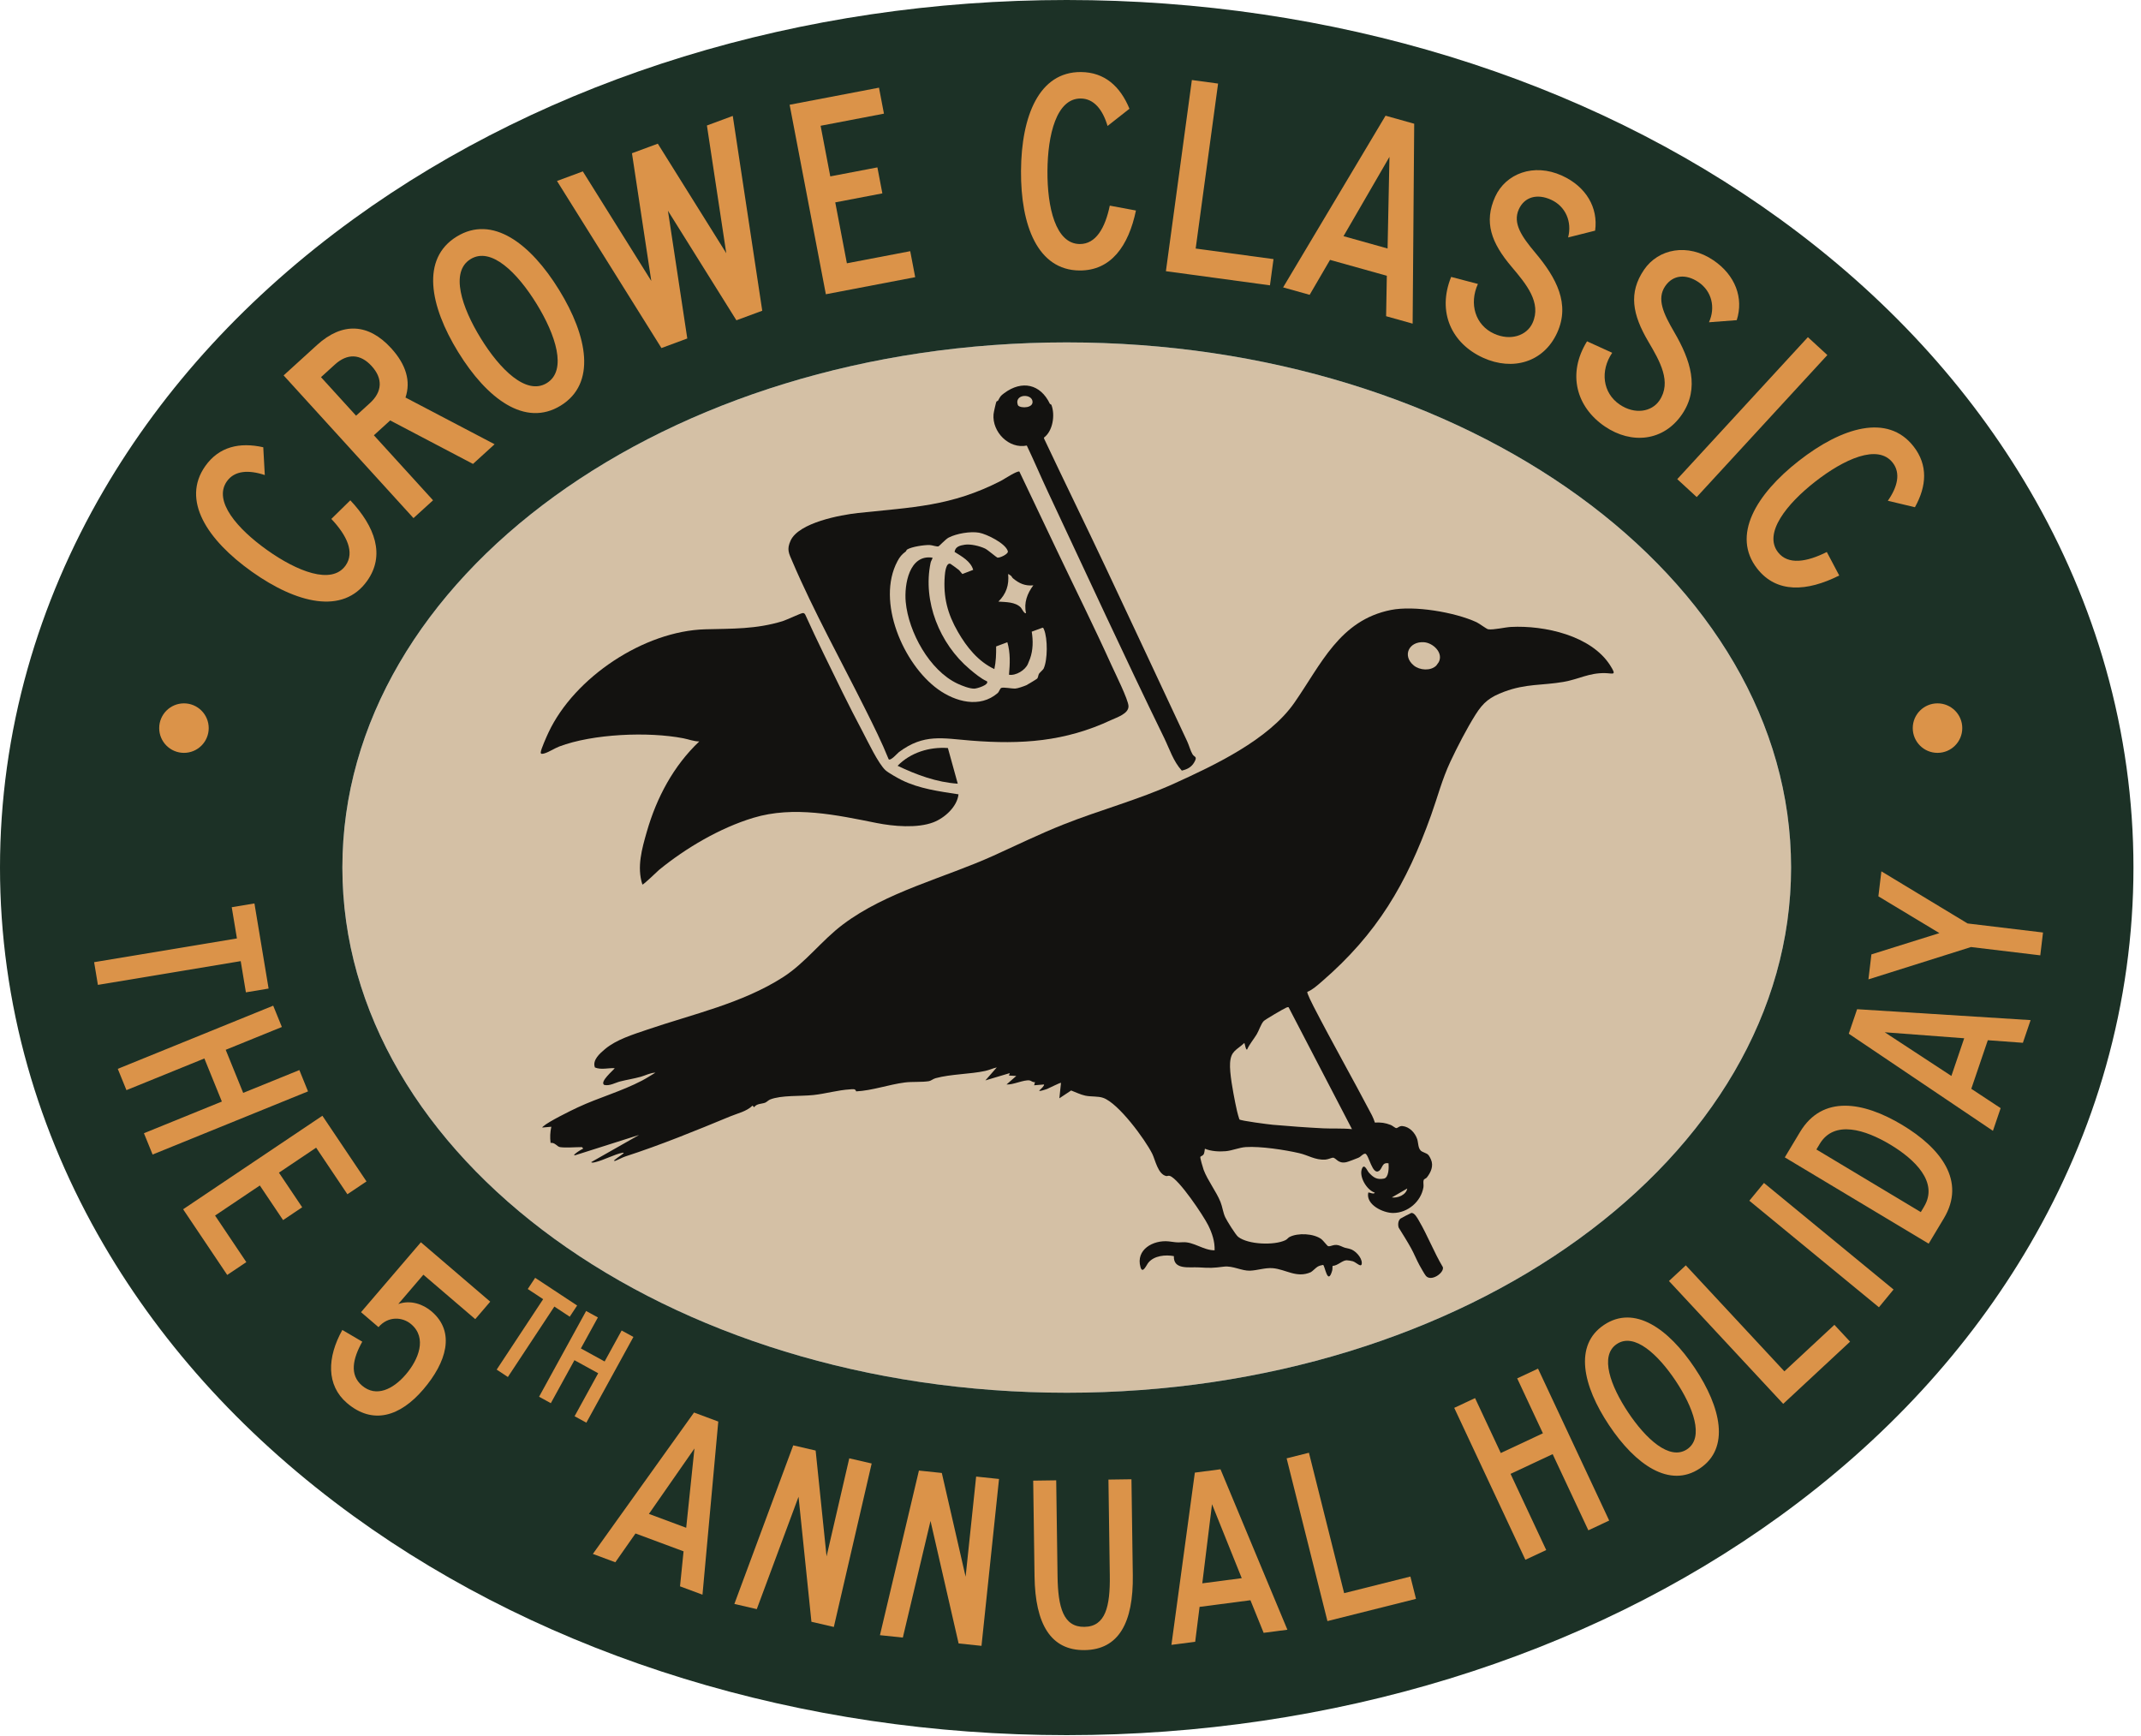
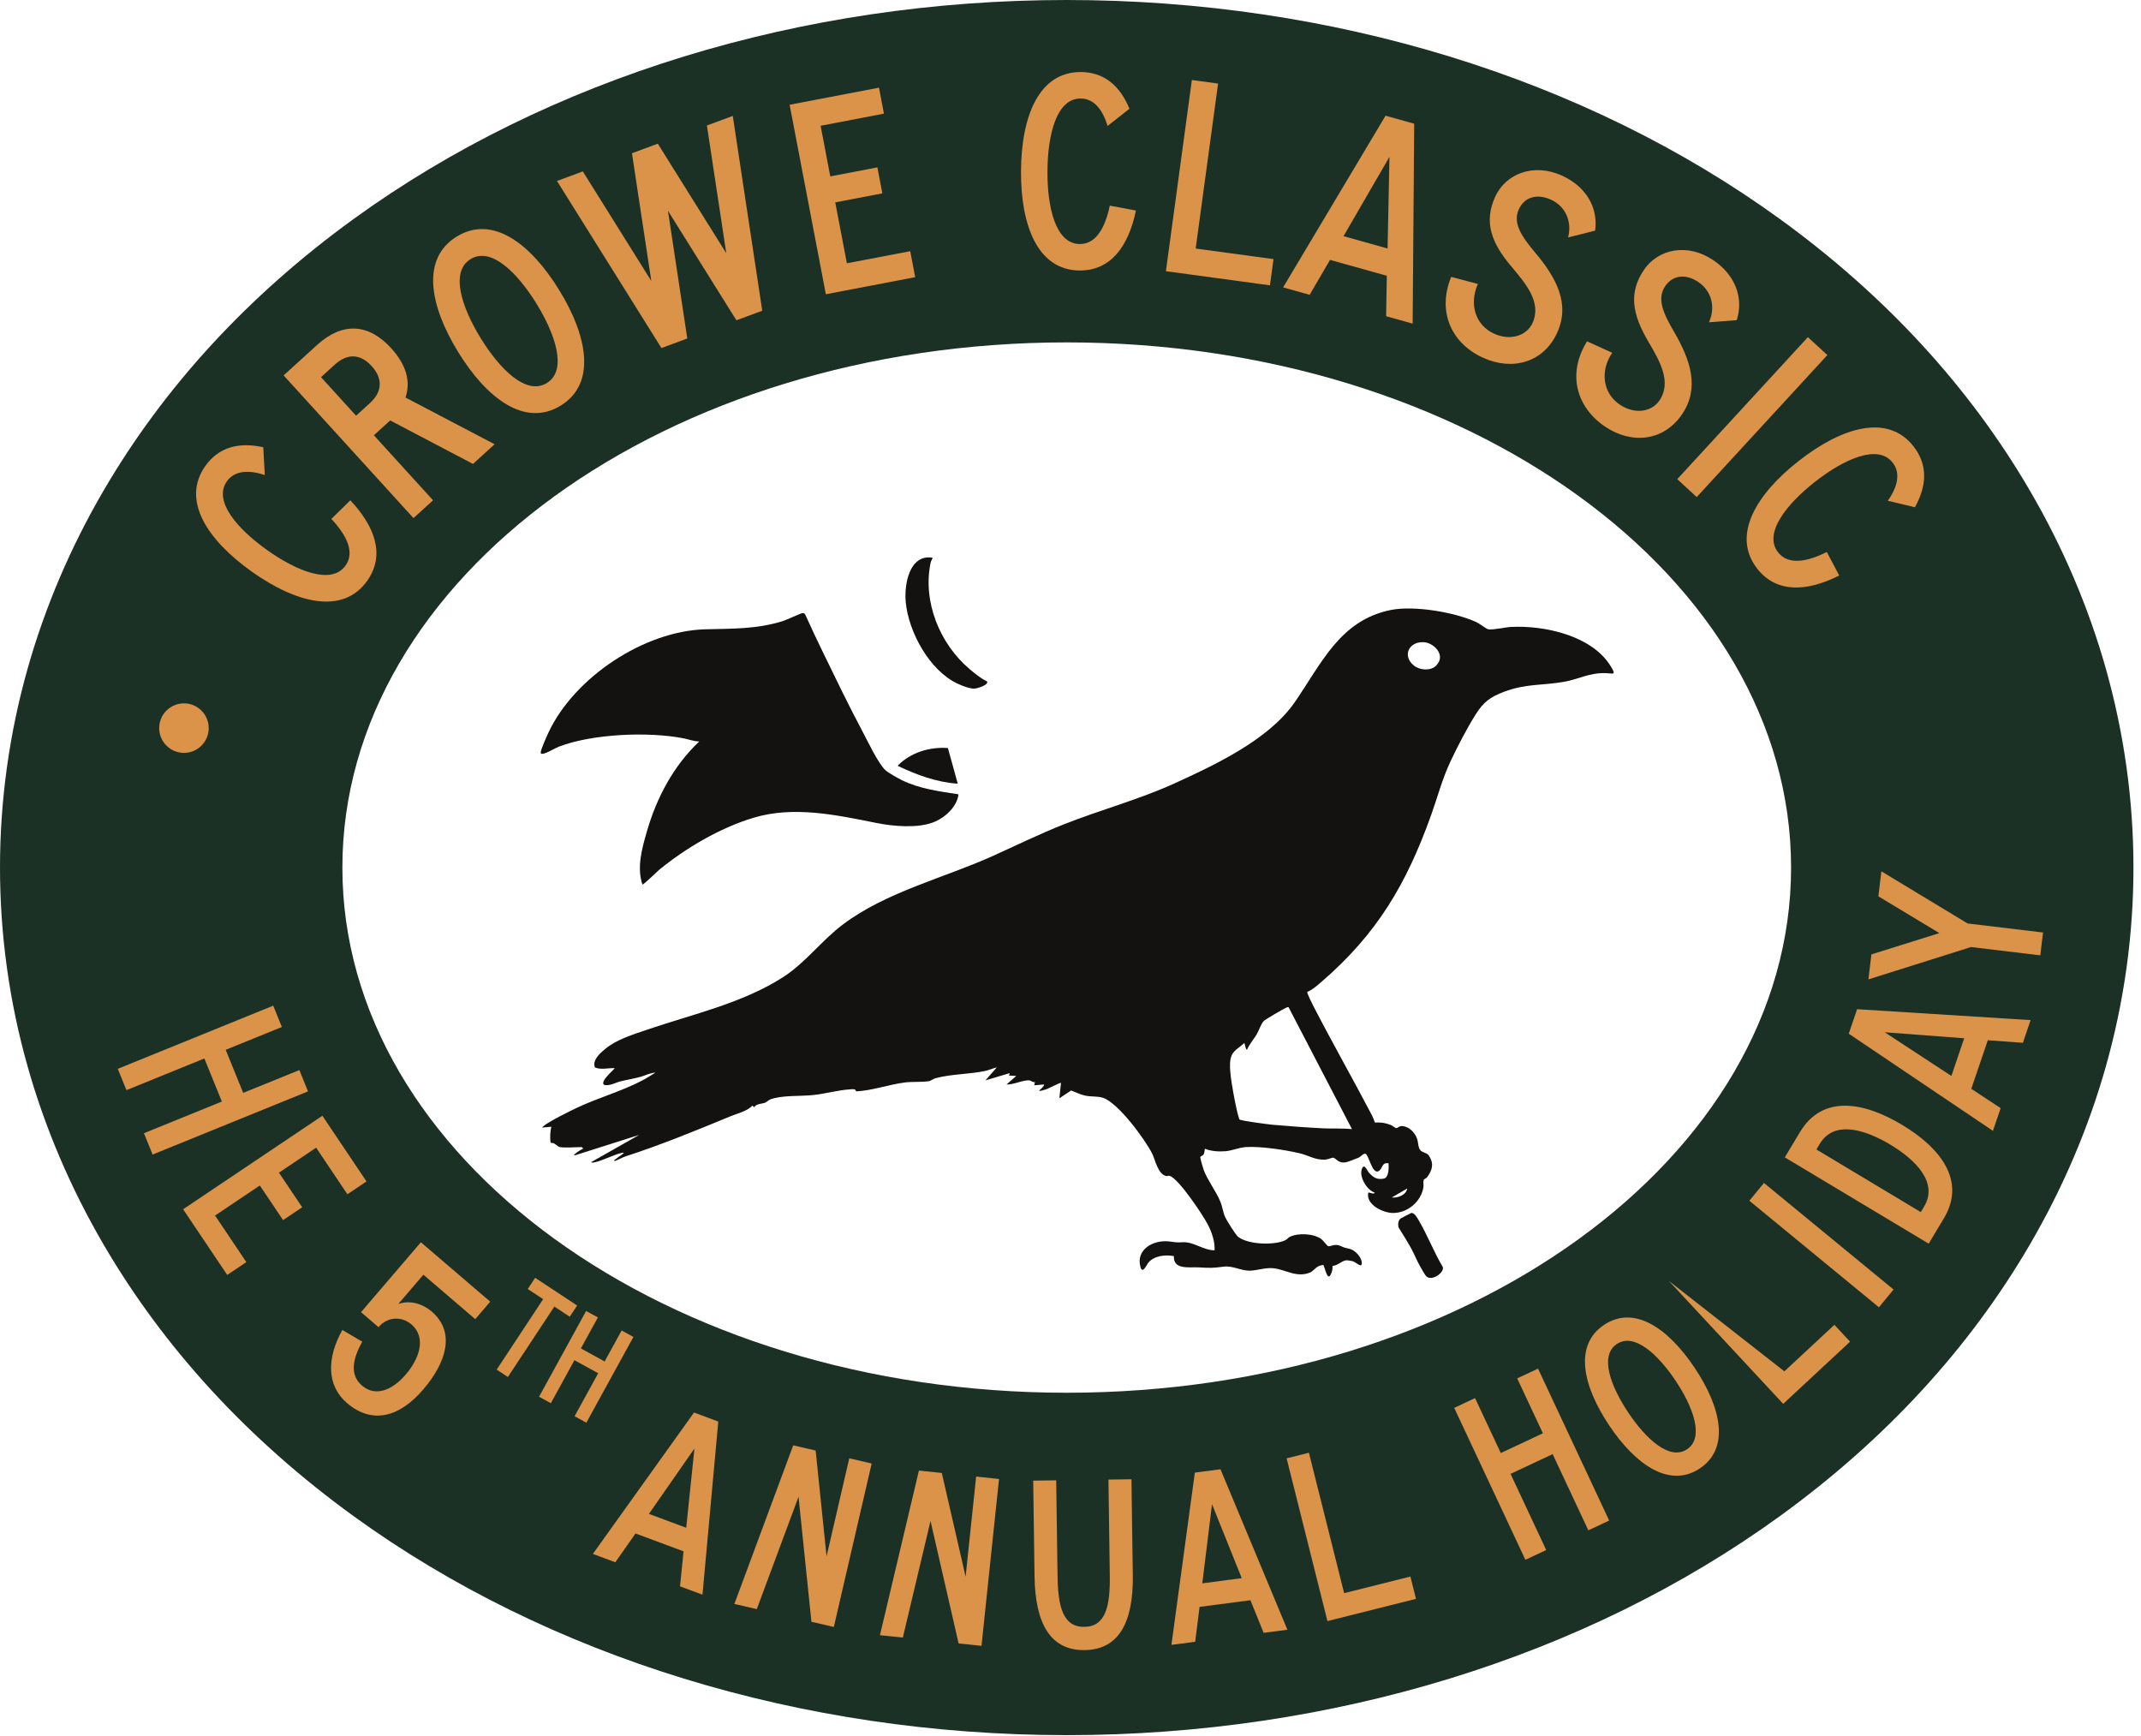
<svg xmlns="http://www.w3.org/2000/svg" width="264" height="214" viewBox="0 0 264 214" fill="none">
  <g clip-path="url(#clip0_2756_188)">
-     <path d="M131.535 171.727C180.864 171.727 220.852 142.735 220.852 106.973C220.852 71.21 180.864 42.218 131.535 42.218C82.207 42.218 42.218 71.21 42.218 106.973C42.218 142.735 82.207 171.727 131.535 171.727Z" fill="#D4C0A5" />
    <path d="M69.035 141.433C68.7 141.383 68.415 140.836 67.891 140.922C67.807 140.207 67.834 139.607 67.982 138.928L66.88 139.027C66.838 138.995 66.941 138.921 66.986 138.881C67.625 138.303 70.35 136.956 71.256 136.536C73.861 135.322 76.611 134.575 79.178 133.232C79.733 132.943 80.276 132.584 80.814 132.261C80.23 132.261 79.584 132.605 79.014 132.766C78.184 132.998 77.314 133.131 76.483 133.34C75.87 133.494 75.168 133.935 74.496 133.771C73.926 133.378 75.579 132.016 75.805 131.71C74.978 131.66 74.15 131.943 73.358 131.622C73.006 130.72 73.975 129.88 74.602 129.355C76.012 128.168 78.087 127.545 79.818 126.954C85.424 125.042 91.557 123.706 96.583 120.468C99.331 118.697 101.311 115.963 103.935 113.989C109.309 109.947 116.415 108.262 122.511 105.503C125.352 104.218 128.183 102.831 131.105 101.67C135.639 99.869 140.374 98.615 144.787 96.61C149.74 94.362 156.421 91.215 159.596 86.661C162.905 81.916 165.173 76.48 171.499 75.212C174.372 74.635 179.379 75.482 182.066 76.717C182.381 76.86 183.305 77.561 183.504 77.591C184.158 77.69 185.572 77.34 186.318 77.302C190.421 77.091 196.226 78.353 198.563 82.068C199.369 83.349 198.924 83.02 197.936 82.997C195.937 82.948 194.668 83.755 192.796 84.078C190.151 84.534 188.186 84.28 185.486 85.287C183.727 85.944 182.915 86.569 181.927 88.141C180.861 89.84 179.71 92.063 178.853 93.889C177.808 96.116 177.279 98.24 176.462 100.517C173.428 108.984 169.823 115.121 162.99 121.025C162.468 121.475 161.827 122.057 161.204 122.298C161.117 122.42 161.835 123.828 161.964 124.079C164.29 128.592 166.815 133.023 169.171 137.522C169.312 137.794 169.437 138.119 169.532 138.412C170.289 138.381 170.792 138.438 171.491 138.71C171.693 138.788 172.035 139.094 172.172 139.096C172.367 139.096 172.542 138.805 172.947 138.847C173.808 138.938 174.49 139.677 174.752 140.46C174.908 140.931 174.828 141.703 175.337 141.98C175.961 142.318 176.082 142.138 176.449 142.972C176.795 143.755 176.436 144.562 175.932 145.195C175.833 145.319 175.6 145.353 175.546 145.511C175.467 145.737 175.565 146.113 175.52 146.387C175.229 148.154 173.589 149.56 171.771 149.562C170.56 149.562 168.396 148.553 168.715 147.05C168.789 146.97 169.447 147.333 169.515 147.05C168.516 146.734 167.507 145.022 167.963 144.044C168.244 143.445 168.601 144.367 168.761 144.547C169.31 145.163 169.762 145.499 170.648 145.321C171.258 145.199 171.26 143.952 171.218 143.441C170.397 143.282 170.486 144.038 170.074 144.35C169.211 145.001 168.814 142.385 168.349 142.246C167.997 142.273 167.853 142.605 167.48 142.761C167.212 142.873 166.245 143.249 166.013 143.297C164.968 143.523 164.765 142.755 164.354 142.744C164.216 142.74 163.75 142.964 163.414 142.983C162.165 143.052 161.318 142.442 160.199 142.185C158.392 141.769 155.443 141.323 153.626 141.435C152.809 141.486 151.941 141.874 151.129 141.944C150.316 142.014 149.355 141.963 148.57 141.64C148.534 141.843 148.517 142.17 148.414 142.339C148.311 142.508 148.068 142.55 148.013 142.639C147.954 142.738 148.334 144.019 148.418 144.245C148.923 145.575 149.955 146.879 150.489 148.188C150.738 148.796 150.808 149.52 151.084 150.098C151.293 150.533 152.357 152.26 152.682 152.511C153.913 153.459 157.1 153.581 158.492 152.919C158.73 152.805 158.836 152.61 159 152.526C160.045 151.988 161.983 152.083 162.937 152.786C163.136 152.931 163.661 153.628 163.771 153.655C164.117 153.742 164.527 153.29 165.297 153.628C165.903 153.894 165.783 153.835 166.437 153.991C167.091 154.147 167.921 155.027 167.919 155.726C167.917 156.425 167.241 155.646 166.817 155.517C166.665 155.471 166.209 155.391 166.059 155.393C165.508 155.399 164.964 156.058 164.32 156.087C164.286 156.283 164.32 156.484 164.263 156.68C163.703 158.61 163.368 156.003 163.142 155.965C162.912 156.001 162.667 156.072 162.466 156.186C162.266 156.3 161.789 156.794 161.622 156.866C159.881 157.637 158.525 156.497 156.932 156.368C155.999 156.292 155.059 156.642 154.128 156.676C153.123 156.714 151.998 156.045 150.93 156.178C149.524 156.355 149.254 156.355 147.815 156.271C146.641 156.201 144.676 156.613 144.745 154.88C143.707 154.688 142.332 154.816 141.611 155.676C141.361 155.971 140.891 157.145 140.631 156.237C140.019 154.088 142.181 152.868 144.106 153.064C144.929 153.149 144.963 153.229 145.82 153.17C147.175 153.077 148.382 154.177 149.769 154.164C149.809 153.081 149.459 152.047 148.986 151.088C148.401 149.906 145.362 145.362 144.249 144.992C144.055 144.927 143.933 145.034 143.821 145.011C142.772 144.802 142.449 142.997 142.081 142.263C141.188 140.481 137.931 136.048 136.04 135.371C135.392 135.138 134.545 135.25 133.813 135.092C133.213 134.963 132.648 134.67 132.078 134.459L130.627 135.421L130.828 133.517C130.76 133.452 129.344 134.182 129.122 134.267C129.044 134.296 127.824 134.723 128.232 134.381C128.327 134.3 128.844 133.825 128.721 133.718L127.52 133.817L127.622 133.418C127.356 133.494 127.155 133.249 126.961 133.218C126.254 133.106 124.909 133.783 124.113 133.718L125.314 132.667L124.413 132.616L124.512 132.316L121.506 133.215L122.91 131.613C122.427 131.721 121.975 131.94 121.489 132.046C119.625 132.455 117.282 132.422 115.37 132.941C115.043 133.03 114.802 133.268 114.536 133.31C113.643 133.452 112.476 133.353 111.568 133.471C109.575 133.73 107.568 134.467 105.569 134.568C105.465 134.205 105.151 134.3 104.819 134.319C103.304 134.408 101.814 134.856 100.308 135.018C98.7 135.191 96.338 135.018 94.953 135.573C94.763 135.649 94.531 135.892 94.339 135.966C93.915 136.126 93.311 136.055 92.99 136.523L92.791 136.325C92.046 137.053 90.955 137.27 90.018 137.661C85.796 139.409 81.466 141.18 77.107 142.592C76.73 142.715 76.248 142.997 75.851 143.139C75.547 143.154 75.782 143.031 75.87 142.957C76.2 142.685 76.58 142.465 76.905 142.189C76.919 142.113 76.812 142.128 76.755 142.138C75.835 142.299 74.435 143.054 73.403 143.297C73.266 143.329 73.002 143.409 72.898 143.293L78.811 139.937L70.939 142.438C70.656 142.47 70.861 142.313 70.946 142.244C71.201 142.028 71.592 141.781 71.896 141.638C71.923 141.598 71.763 141.44 71.746 141.44C70.971 141.44 69.745 141.547 69.04 141.44L69.035 141.433ZM177.397 81.661C178.024 80.508 176.715 79.265 175.584 79.187C173.747 79.06 172.869 80.839 174.323 82.049C175.052 82.655 176.405 82.756 177.103 82.068C177.122 82.049 177.382 81.684 177.395 81.661H177.397ZM158.89 124.193C158.774 124.17 158.696 124.206 158.595 124.248C158.295 124.369 156.003 125.711 155.83 125.893C155.475 126.268 155.243 127.066 154.962 127.531C154.582 128.162 154.08 128.728 153.778 129.405C153.605 129.526 153.508 128.666 153.43 128.603C152.467 129.5 151.777 129.564 151.677 131.06C151.593 132.297 152.055 134.655 152.307 135.941C152.444 136.639 152.6 137.351 152.826 138.026C152.971 138.195 156.457 138.645 156.955 138.687C158.99 138.866 161.101 139.02 163.152 139.124C164.335 139.183 165.531 139.099 166.709 139.225L158.89 124.191V124.193ZM171.621 147.646C172.348 147.753 173.395 147.331 173.523 146.544L171.621 147.646Z" fill="#131210" />
-     <path d="M125.702 58.154L130.437 68.102C132.645 72.74 134.942 77.346 137.059 82.028C137.496 82.997 139.119 86.243 139.151 87.06C139.187 88.002 137.728 88.447 136.977 88.798C131.298 91.449 125.954 91.808 119.75 91.318C116.205 91.037 113.94 90.438 110.858 92.724C110.662 92.87 109.833 93.847 109.579 93.621C108.745 91.544 107.73 89.511 106.727 87.502C103.755 81.545 100.329 75.372 97.714 69.253C97.275 68.227 96.977 67.758 97.492 66.646C98.512 64.442 103.629 63.488 105.822 63.251C112.482 62.534 117.242 62.458 123.414 59.294C123.784 59.103 125.453 57.991 125.705 58.151L125.702 58.154ZM117.704 68.054C117.803 67.382 118.386 67.258 118.958 67.165C119.674 67.049 120.822 67.328 121.476 67.644C121.801 67.802 122.872 68.723 122.981 68.752C123.245 68.824 124.375 68.318 124.273 67.963C124.001 67 121.677 65.854 120.731 65.683C119.665 65.491 117.947 65.784 116.972 66.287C116.602 66.477 115.802 67.349 115.72 67.368C115.477 67.425 114.928 67.207 114.622 67.201C113.943 67.188 112.431 67.404 111.853 67.758C111.77 67.809 111.749 67.952 111.678 68.007C111.213 68.347 110.951 68.655 110.662 69.198C108.021 74.159 111.388 81.903 115.659 84.987C117.797 86.531 120.814 87.36 123.017 85.46C123.216 85.289 123.298 84.876 123.478 84.817C123.792 84.713 124.784 84.918 125.162 84.905C125.468 84.895 126.251 84.62 126.557 84.487C126.686 84.43 127.843 83.729 127.894 83.67C128.022 83.52 128.014 83.233 128.119 83.069C128.191 82.957 128.626 82.566 128.681 82.452C129.192 81.38 129.196 78.72 128.734 77.625C128.696 77.536 128.67 77.418 128.565 77.392L127.22 77.886C127.397 78.99 127.393 80.135 127.011 81.213C126.967 81.338 126.817 81.707 126.745 81.87C126.414 82.636 125.265 83.335 124.415 83.197C124.537 81.844 124.601 80.512 124.214 79.189L122.829 79.706C122.84 80.652 122.813 81.568 122.612 82.497C120.615 81.561 119.199 79.788 118.122 77.918C116.834 75.683 116.298 73.635 116.495 71.017C116.524 70.616 116.655 69.327 117.198 69.521C117.259 69.542 118.107 70.177 118.236 70.279C118.331 70.355 118.635 70.77 118.669 70.777L120.001 70.264C119.701 69.213 118.599 68.609 117.708 68.052L117.704 68.054ZM124.677 71.007C124.628 70.963 124.324 70.754 124.311 70.77C124.444 72.13 124.077 73.23 123.108 74.177C124.02 74.245 125.2 74.207 125.88 74.914C125.966 75.005 126.334 75.765 126.515 75.581C126.226 74.34 126.671 73.156 127.416 72.174C126.393 72.271 125.679 71.942 124.915 71.313C124.793 71.212 124.757 71.079 124.674 71.005L124.677 71.007Z" fill="#131210" />
    <path d="M109.212 94.991C109.559 95.301 110.724 95.956 111.18 96.182C113.358 97.258 115.813 97.575 118.19 97.942C118.023 99.468 116.489 100.857 115.093 101.391C113.101 102.153 110.15 101.887 108.106 101.48C103.169 100.494 97.883 99.329 92.889 100.838C88.772 102.084 84.582 104.551 81.266 107.258C81.032 107.45 79.32 109.143 79.21 109.06C78.509 106.918 79.155 104.64 79.759 102.544C80.966 98.343 83.052 94.423 86.225 91.421C85.541 91.415 84.914 91.158 84.259 91.031C79.945 90.193 73.101 90.476 68.957 92.046C68.413 92.253 67.581 92.785 67.106 92.901C66.931 92.944 66.661 93.026 66.675 92.772C66.699 92.376 67.418 90.776 67.632 90.32C70.83 83.508 79.427 77.796 86.972 77.593C90.286 77.504 93.203 77.597 96.501 76.59C96.971 76.447 98.774 75.583 99.006 75.588C99.145 75.588 99.236 75.678 99.297 75.792C100.021 77.392 100.773 78.984 101.541 80.565C103.101 83.778 104.672 87.029 106.352 90.187C106.987 91.383 108.309 94.189 109.21 94.995L109.212 94.991Z" fill="#131210" />
-     <path d="M129.459 49.79C129.478 49.832 129.617 49.841 129.655 49.944C130.119 51.185 129.824 53.138 128.737 53.949L128.733 54.062C131.245 59.388 133.845 64.676 136.357 70.002C139.716 77.122 143.049 84.289 146.399 91.432C146.604 91.869 146.8 92.599 147.041 92.996C147.281 93.393 147.686 93.239 147.266 93.978C146.91 94.603 146.395 94.86 145.725 95.016C144.681 93.883 144.212 92.35 143.545 90.98C138.637 80.928 133.961 70.745 129.203 60.619C128.319 58.736 127.51 56.813 126.611 54.937C124.407 55.39 122.324 53.265 122.51 51.078C122.526 50.871 122.795 49.655 122.864 49.524C122.896 49.465 123.044 49.444 123.073 49.389C123.35 48.895 123.329 48.844 123.82 48.479C126.02 46.843 128.296 47.352 129.459 49.792V49.79ZM125.541 49.997C125.866 50.377 127.531 50.339 127.299 49.397C127.105 48.608 125.467 48.591 125.435 49.571C125.433 49.659 125.492 49.94 125.543 49.997H125.541Z" fill="#131210" />
    <path d="M116.882 92.232L118.097 96.629C115.501 96.46 113.002 95.534 110.68 94.423C112.276 92.785 114.614 92.072 116.879 92.232H116.882Z" fill="#131210" />
    <path d="M174.001 149.567C174.398 149.472 174.784 150.206 174.946 150.485C176.033 152.334 176.815 154.396 177.916 156.243C178.096 156.938 176.479 158.074 175.827 157.322C175.66 157.128 175.193 156.292 175.035 156.009C174.706 155.418 174.36 154.565 174.009 153.93C173.532 153.062 172.985 152.209 172.466 151.365C172.354 151.015 172.39 150.514 172.677 150.261C172.734 150.213 173.927 149.586 173.999 149.569L174.001 149.567Z" fill="#131210" />
    <path d="M114.99 68.767C114.952 68.995 114.802 69.139 114.751 69.379C113.751 74.171 115.874 79.385 119.552 82.494C120.183 83.026 120.964 83.683 121.701 84.006C121.988 84.436 120.5 84.897 120.151 84.909C119.573 84.93 118.593 84.542 118.057 84.289C114.612 82.663 112.031 77.937 111.682 74.226C111.482 72.085 112.115 68.311 114.988 68.765L114.99 68.767Z" fill="#131210" />
    <path d="M259.668 82.454C257.527 74.868 254.373 67.477 250.299 60.492C242.827 47.683 232.454 36.415 219.472 27.003C195.454 9.59 164.223 0 131.535 0C98.848 0 67.617 9.59 43.599 27.003C30.617 36.415 20.244 47.683 12.771 60.492C8.695 67.477 5.543 74.868 3.403 82.454C1.144 90.453 0 98.7 0 106.973C0 115.245 1.144 123.493 3.403 131.491C5.543 139.077 8.695 146.466 12.771 153.453C20.244 166.262 30.617 177.53 43.599 186.94C67.617 204.355 98.848 213.945 131.535 213.945C164.223 213.945 195.454 204.355 219.472 186.94C232.454 177.53 242.827 166.262 250.299 153.451C254.373 146.466 257.527 139.077 259.668 131.491C261.926 123.493 263.07 115.243 263.07 106.973C263.07 98.702 261.926 90.453 259.668 82.454ZM131.535 171.727C82.207 171.727 42.218 142.736 42.218 106.973C42.218 71.21 82.207 42.218 131.535 42.218C180.863 42.218 220.852 71.21 220.852 106.973C220.852 142.736 180.863 171.727 131.535 171.727Z" fill="#1C3126" />
    <path d="M43.198 61.689C46.261 64.948 47.515 68.465 45.271 71.623C42.28 75.835 36.551 74.393 31.065 70.496C25.551 66.58 22.33 61.666 25.321 57.455C27.014 55.072 29.549 54.495 32.462 55.148L32.652 58.576C30.664 57.913 28.924 58.012 27.981 59.342C26.248 61.78 29.296 65.238 32.954 67.834C36.583 70.412 40.878 72.17 42.611 69.732C43.772 68.098 42.759 66.002 40.857 63.984L43.198 61.687V61.689Z" fill="#DB9349" />
    <path d="M58.325 57.204L48.112 51.84L46.101 53.67L53.398 61.687L50.985 63.883L34.972 46.288L39.094 42.537C42.21 39.7 45.427 39.852 48.241 42.942C50.094 44.977 50.671 47.027 49.999 49.015L60.987 54.776L58.323 57.202L58.325 57.204ZM43.905 51.257L45.615 49.701C47.148 48.306 47.226 46.674 45.831 45.14C44.435 43.607 42.827 43.554 41.292 44.95L39.582 46.505L43.905 51.255V51.257Z" fill="#DB9349" />
    <path d="M56.503 43.421C52.957 37.663 51.912 31.881 56.311 29.173C60.71 26.464 65.403 30 68.949 35.761C72.476 41.492 73.54 47.301 69.141 50.01C64.742 52.718 60.032 49.153 56.505 43.421H56.503ZM66.169 37.471C63.817 33.65 60.566 30.382 58.021 31.951C55.475 33.519 56.929 37.891 59.281 41.712C61.615 45.503 64.883 48.8 67.429 47.231C69.975 45.663 68.503 41.262 66.169 37.471Z" fill="#DB9349" />
    <path d="M71.868 21.137L80.31 34.644L77.925 18.895L81.112 17.715L89.554 31.222L87.168 15.473L90.356 14.293L93.991 38.313L90.803 39.493L82.362 25.985L84.747 41.735L81.56 42.915L68.681 22.314L71.868 21.134V21.137Z" fill="#DB9349" />
    <path d="M97.368 12.915L108.385 10.81L108.997 14.014L101.187 15.507L102.379 21.749L108.189 20.638L108.801 23.843L102.992 24.953L104.427 32.464L112.237 30.971L112.85 34.176L101.833 36.282L97.366 12.915H97.368Z" fill="#DB9349" />
    <path d="M140.07 25.956C139.156 30.334 136.994 33.378 133.121 33.352C127.955 33.316 125.851 27.799 125.897 21.069C125.941 14.306 128.12 8.849 133.285 8.883C136.209 8.902 138.134 10.65 139.27 13.409L136.57 15.532C135.972 13.523 134.894 12.157 133.262 12.146C130.271 12.125 129.188 16.604 129.158 21.09C129.129 25.542 130.153 30.07 133.142 30.089C135.147 30.102 136.283 28.071 136.844 25.356L140.07 25.956Z" fill="#DB9349" />
    <path d="M146.964 9.866L150.198 10.305L147.435 30.646L157.033 31.949L156.594 35.182L143.764 33.439L146.966 9.866H146.964Z" fill="#DB9349" />
    <path d="M170.847 14.266L174.381 15.256L174.188 39.905L170.917 38.989L171.005 34.003L164.001 32.044L161.489 36.352L158.217 35.436L170.847 14.266ZM171.098 30.64L171.33 19.342L165.665 29.12L171.098 30.64Z" fill="#DB9349" />
    <path d="M182.237 35.011C181.125 37.456 181.908 40.088 184.228 41.144C186.269 42.072 188.266 41.376 188.971 39.829C190.111 37.323 188.201 35.035 186.404 32.911C183.875 29.933 182.947 27.381 184.367 24.256C185.661 21.411 189.11 20.066 192.606 21.656C195.576 23.007 197.085 25.597 196.689 28.44L193.358 29.278C193.864 27.343 193.049 25.441 191.255 24.626C189.554 23.851 187.987 24.259 187.282 25.806C186.495 27.539 187.65 29.183 189.321 31.176C191.914 34.26 193.63 37.466 192.011 41.023C190.349 44.673 186.529 45.773 182.877 44.114C179.041 42.37 177.165 38.528 178.936 34.144L182.237 35.011Z" fill="#DB9349" />
    <path d="M198.797 43.497C197.288 45.718 197.611 48.445 199.717 49.879C201.573 51.141 203.658 50.793 204.615 49.387C206.164 47.111 204.67 44.532 203.259 42.134C201.273 38.769 200.79 36.097 202.721 33.26C204.48 30.674 208.106 29.935 211.281 32.096C213.979 33.931 215.026 36.74 214.152 39.476L210.728 39.736C211.555 37.914 211.074 35.902 209.444 34.794C207.899 33.743 206.287 33.878 205.33 35.284C204.26 36.859 205.119 38.676 206.428 40.922C208.459 44.401 209.605 47.852 207.407 51.084C205.151 54.4 201.197 54.833 197.883 52.579C194.398 50.208 193.203 46.106 195.692 42.085L198.799 43.5L198.797 43.497Z" fill="#DB9349" />
    <path d="M225.325 43.78L209.217 61.288L206.817 59.08L222.925 41.572L225.327 43.78H225.325Z" fill="#DB9349" />
    <path d="M226.788 70.962C222.79 72.968 219.062 73.164 216.675 70.112C213.494 66.042 216.512 60.965 221.813 56.819C227.141 52.654 232.77 50.97 235.952 55.04C237.752 57.343 237.579 59.935 236.123 62.542L232.783 61.746C233.986 60.03 234.387 58.335 233.383 57.049C231.54 54.694 227.358 56.627 223.824 59.39C220.318 62.132 217.405 65.746 219.248 68.102C220.483 69.681 222.78 69.309 225.258 68.062L226.79 70.96L226.788 70.962Z" fill="#DB9349" />
-     <path d="M31.374 111.395L33.12 121.89L30.321 122.357L29.681 118.509L12.072 121.437L11.606 118.637L29.215 115.71L28.575 111.861L31.374 111.395Z" fill="#DB9349" />
    <path d="M33.688 124.001L34.756 126.629L27.83 129.443L29.988 134.754L36.913 131.94L37.981 134.569L18.817 142.356L17.748 139.728L27.357 135.822L25.2 130.511L15.591 134.417L14.523 131.789L33.688 124.001Z" fill="#DB9349" />
    <path d="M39.755 137.577L45.192 145.672L42.836 147.253L38.982 141.511L34.395 144.591L37.261 148.859L34.906 150.44L32.039 146.172L26.519 149.879L30.374 155.621L28.018 157.202L22.58 149.104L39.755 137.572V137.577Z" fill="#DB9349" />
    <path d="M44.673 165.428C43.495 167.53 43.081 169.513 44.631 170.838C46.381 172.337 48.481 171.294 50.037 169.477C51.614 167.636 52.686 164.974 50.71 163.283C49.634 162.361 47.862 162.247 46.672 163.638L44.517 161.793L51.897 153.174L60.448 160.497L58.603 162.652L52.205 157.174L49.11 160.788C50.619 160.252 52.171 160.803 53.226 161.706C56.19 164.244 55.054 167.978 52.19 171.324C49.346 174.646 45.971 175.725 42.784 172.996C40.225 170.804 40.316 167.381 42.212 163.986L44.671 165.43L44.673 165.428Z" fill="#DB9349" />
    <path d="M65.987 157.556L71.165 160.972L70.253 162.352L68.356 161.101L62.624 169.787L61.244 168.875L66.975 160.189L65.077 158.937L65.989 157.556H65.987Z" fill="#DB9349" />
    <path d="M72.273 161.647L73.724 162.443L71.625 166.264L74.555 167.872L76.653 164.052L78.104 164.847L72.301 175.419L70.851 174.623L73.761 169.323L70.832 167.714L67.921 173.015L66.471 172.219L72.273 161.647Z" fill="#DB9349" />
    <path d="M85.578 174.167L88.569 175.28L86.621 196.627L83.851 195.597L84.288 191.282L78.361 189.079L75.874 192.631L73.105 191.601L85.578 174.167ZM84.613 188.376L85.631 178.6L80.016 186.666L84.613 188.376Z" fill="#DB9349" />
    <path d="M97.811 178.214L100.574 178.853L101.921 191.905L104.72 179.812L107.483 180.451L102.818 200.606L100.055 199.967L98.465 184.553L93.317 198.407L90.553 197.767L97.811 178.212V178.214Z" fill="#DB9349" />
    <path d="M113.31 181.323L116.132 181.619L119.066 194.409L120.365 182.064L123.187 182.36L121.025 202.935L118.203 202.639L114.739 187.536L111.326 201.915L108.503 201.62L113.31 181.323Z" fill="#DB9349" />
    <path d="M133.753 203.46C129.557 203.519 127.649 200.237 127.566 194.385L127.4 182.566L130.237 182.526L130.403 194.345C130.458 198.187 131.113 200.63 133.713 200.594C136.314 200.558 136.901 198.096 136.846 194.255L136.679 182.436L139.516 182.396L139.683 194.215C139.765 200.066 137.95 203.401 133.753 203.46Z" fill="#DB9349" />
    <path d="M147.331 181.576L150.495 181.163L158.745 200.948L155.815 201.33L154.187 197.311L147.916 198.13L147.375 202.432L144.445 202.814L147.333 181.574L147.331 181.576ZM153.115 194.59L149.45 185.471L148.251 195.226L153.115 194.59Z" fill="#DB9349" />
    <path d="M158.647 179.816L161.4 179.126L165.742 196.439L173.911 194.39L174.602 197.142L163.682 199.882L158.65 179.818L158.647 179.816Z" fill="#DB9349" />
    <path d="M179.316 173.591L181.885 172.388L185.057 179.16L190.25 176.728L187.08 169.956L189.649 168.753L198.424 187.487L195.855 188.69L191.453 179.297L186.261 181.729L190.66 191.122L188.091 192.325L179.316 173.591Z" fill="#DB9349" />
    <path d="M198.411 175.736C195.147 170.845 194.056 165.852 197.792 163.359C201.529 160.866 205.719 163.79 208.982 168.683C212.229 173.551 213.337 178.566 209.601 181.059C205.864 183.552 201.659 180.603 198.411 175.736ZM206.62 170.258C204.454 167.013 201.529 164.275 199.365 165.719C197.201 167.163 198.605 170.916 200.769 174.161C202.918 177.382 205.86 180.141 208.024 178.699C210.187 177.255 208.767 173.479 206.62 170.258Z" fill="#DB9349" />
-     <path d="M205.795 157.949L207.872 156.018L220.026 169.088L226.194 163.353L228.126 165.43L219.881 173.097L205.792 157.947L205.795 157.949Z" fill="#DB9349" />
+     <path d="M205.795 157.949L220.026 169.088L226.194 163.353L228.126 165.43L219.881 173.097L205.792 157.947L205.795 157.949Z" fill="#DB9349" />
    <path d="M217.508 145.86L233.487 158.998L231.685 161.189L215.705 148.051L217.508 145.86Z" fill="#DB9349" />
    <path d="M220.079 142.704L221.95 139.586C224.717 134.974 229.754 135.825 234.543 138.697C239.308 141.556 242.455 145.615 239.69 150.227L237.819 153.345L220.079 142.706V142.704ZM237.256 148.769C239.05 145.777 236.124 142.955 233.085 141.131C230.018 139.293 226.176 138.056 224.383 141.047L223.974 141.731L236.848 149.453L237.258 148.769H237.256Z" fill="#DB9349" />
    <path d="M227.966 127.459L228.994 124.436L250.388 125.781L249.436 128.578L245.111 128.261L243.074 134.25L246.694 136.637L245.742 139.434L227.964 127.457L227.966 127.459ZM242.197 128.02L232.399 127.28L240.619 132.667L242.197 128.023V128.02Z" fill="#DB9349" />
    <path d="M230.758 117.679L239.141 115.053L231.617 110.519L231.987 107.437L242.615 113.863L251.918 114.979L251.58 117.795L243.041 116.771L230.389 120.759L230.758 117.677V117.679Z" fill="#DB9349" />
    <path d="M22.684 92.829C24.369 92.829 25.736 91.463 25.736 89.777C25.736 88.091 24.369 86.725 22.684 86.725C20.998 86.725 19.631 88.091 19.631 89.777C19.631 91.463 20.998 92.829 22.684 92.829Z" fill="#DB9349" />
-     <path d="M238.909 92.829C240.595 92.829 241.961 91.463 241.961 89.777C241.961 88.091 240.595 86.725 238.909 86.725C237.223 86.725 235.856 88.091 235.856 89.777C235.856 91.463 237.223 92.829 238.909 92.829Z" fill="#DB9349" />
  </g>
  <defs>
    <clipPath id="clip0_2756_188">
      <rect width="263.07" height="213.945" fill="white" />
    </clipPath>
  </defs>
</svg>